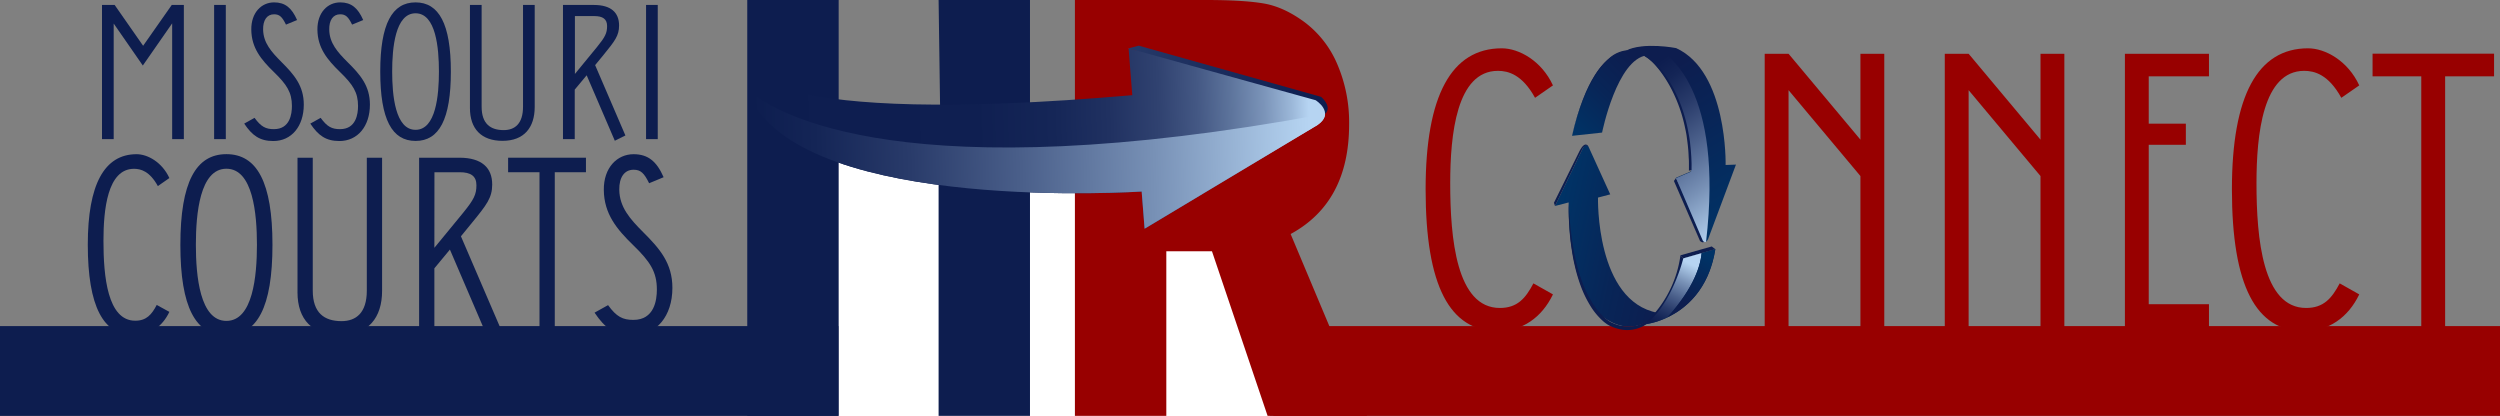
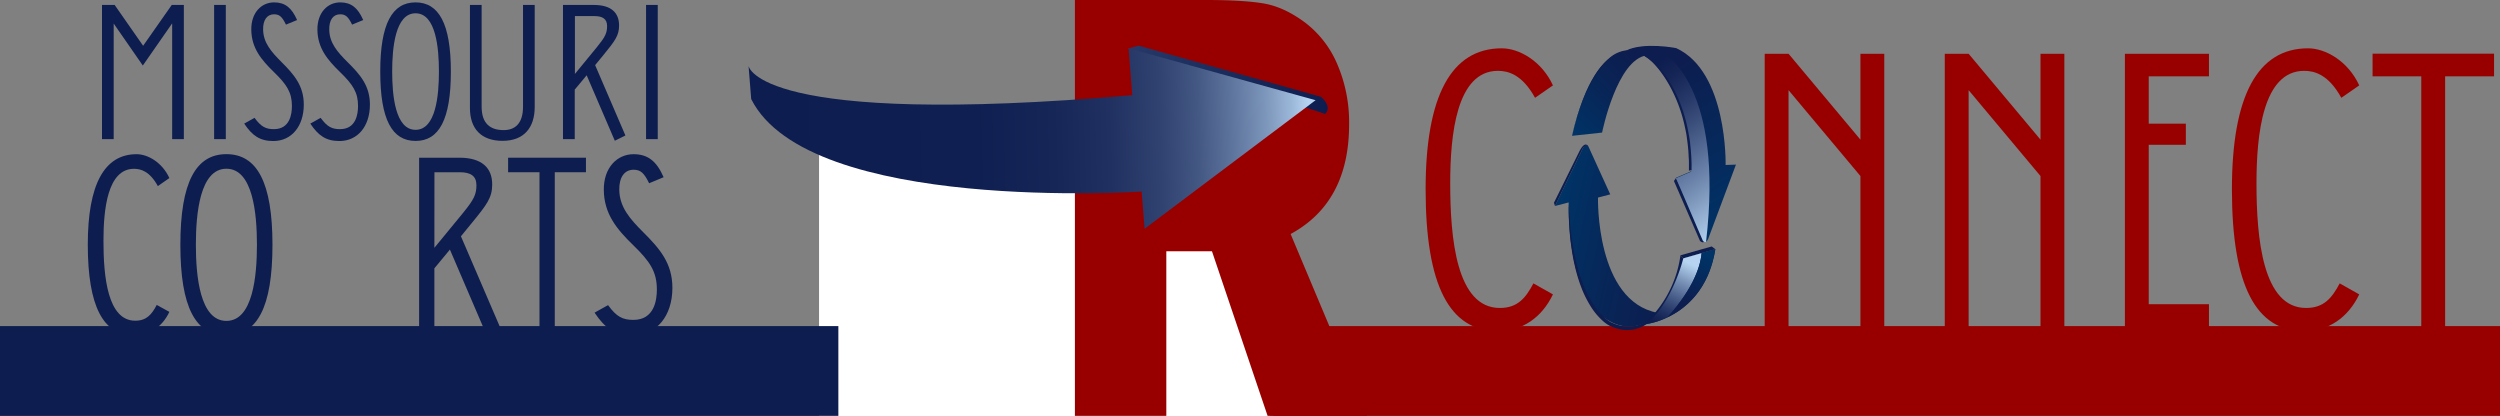
<svg xmlns="http://www.w3.org/2000/svg" xmlns:xlink="http://www.w3.org/1999/xlink" viewBox="0 0 1048 174.42">
  <rect x="0" y="0" width="1048" height="174.42" fill="#808080" stroke="none" />
  <defs>
    <style>.cls-1{fill:#fff;}.cls-2{fill:#0d1d4f;}.cls-3{fill:#980000;}.cls-4{fill:url(#linear-gradient);}.cls-5{fill:url(#linear-gradient-2);}.cls-6{fill:url(#linear-gradient-3);}.cls-7{fill:url(#linear-gradient-4);}.cls-8{fill:url(#linear-gradient-5);}.cls-9{fill:url(#linear-gradient-6);}.cls-10{fill:url(#linear-gradient-7);}.cls-11{fill:url(#linear-gradient-8);}.cls-12{fill:url(#linear-gradient-9);}.cls-13{fill:url(#linear-gradient-10);}</style>
    <linearGradient id="linear-gradient" x1="473.1" y1="33.45" x2="556.58" y2="33.45" gradientUnits="userSpaceOnUse">
      <stop offset="0" stop-color="#b6d4f2" />
      <stop offset="0" stop-color="#b4d2f0" />
      <stop offset="0" stop-color="#aecbea" />
      <stop offset="0" stop-color="#a3c0e0" />
      <stop offset="0" stop-color="#93afd1" />
      <stop offset="0" stop-color="#7f99bd" />
      <stop offset="0" stop-color="#667da5" />
      <stop offset="0" stop-color="#485e89" />
      <stop offset="0" stop-color="#273a69" />
      <stop offset="0" stop-color="#263968" />
      <stop offset="1" stop-color="#0d1d4f" />
    </linearGradient>
    <linearGradient id="linear-gradient-2" x1="700.03" y1="-222.97" x2="508.54" y2="-233.02" gradientTransform="matrix(1.21, -0.1, 0.1, 1.24, -275.85, 400.92)" gradientUnits="userSpaceOnUse">
      <stop offset="0" stop-color="#b6d4f2" />
      <stop offset="0.03" stop-color="#9cb8d9" />
      <stop offset="0.08" stop-color="#7b94b9" />
      <stop offset="0.14" stop-color="#5d749c" />
      <stop offset="0.2" stop-color="#445884" />
      <stop offset="0.27" stop-color="#304270" />
      <stop offset="0.36" stop-color="#203161" />
      <stop offset="0.46" stop-color="#152657" />
      <stop offset="0.6" stop-color="#0f1f51" />
      <stop offset="1" stop-color="#0d1d4f" />
    </linearGradient>
    <linearGradient id="linear-gradient-3" x1="699.72" y1="-217.22" x2="508.12" y2="-227.27" gradientTransform="matrix(1.21, -0.1, 0.1, 1.24, -275.85, 400.92)" gradientUnits="userSpaceOnUse">
      <stop offset="0" stop-color="#b6d4f2" />
      <stop offset="0.02" stop-color="#b2d0ee" />
      <stop offset="0.28" stop-color="#7891b6" />
      <stop offset="0.52" stop-color="#4a5f8a" />
      <stop offset="0.72" stop-color="#293b6a" />
      <stop offset="0.89" stop-color="#142556" />
      <stop offset="1" stop-color="#0d1d4f" />
    </linearGradient>
    <linearGradient id="linear-gradient-4" x1="824.09" y1="8.14" x2="877.31" y2="8.14" gradientTransform="matrix(0.95, 0.21, -0.29, 1.33, -128.83, -86.87)" gradientUnits="userSpaceOnUse">
      <stop offset="0" stop-color="#036" />
      <stop offset="0.53" stop-color="#082557" />
      <stop offset="1" stop-color="#0d1d4f" />
    </linearGradient>
    <linearGradient id="linear-gradient-5" x1="828.12" y1="-20.6" x2="841.34" y2="-49.14" xlink:href="#linear-gradient-4" />
    <linearGradient id="linear-gradient-6" x1="892.29" y1="-0.28" x2="858.87" y2="-49.38" gradientTransform="matrix(0.95, 0.21, -0.29, 1.33, -128.83, -86.87)" gradientUnits="userSpaceOnUse">
      <stop offset="0" stop-color="#036" />
      <stop offset="1" stop-color="#0d1d4f" />
    </linearGradient>
    <linearGradient id="linear-gradient-7" x1="892.14" y1="0.86" x2="852.34" y2="-49.85" gradientTransform="matrix(0.95, 0.21, -0.29, 1.33, -128.83, -86.87)" xlink:href="#linear-gradient-3" />
    <linearGradient id="linear-gradient-8" x1="873.33" y1="18.5" x2="895.82" y2="18.5" xlink:href="#linear-gradient-6" />
    <linearGradient id="linear-gradient-9" x1="884.07" y1="8.81" x2="880.38" y2="30.33" gradientTransform="matrix(0.95, 0.21, -0.29, 1.33, -128.83, -86.87)" xlink:href="#linear-gradient-3" />
    <linearGradient id="linear-gradient-10" x1="892.1" y1="5.47" x2="888.12" y2="21.84" xlink:href="#linear-gradient-6" />
  </defs>
  <title>hrconnect</title>
  <g id="Layer_2" data-name="Layer 2">
    <g id="Layer_1-2" data-name="Layer 1">
      <rect class="cls-1" x="343.35" y="57.94" width="189" height="116.48" />
-       <path class="cls-2" d="M313.25,0h38.32V52.68l42.68,4L393.46,0h38.31V174.33H393.46v-104L351.57,52.68V174.33H313.25Z" />
      <path class="cls-3" d="M450.6,0h54.79q16,0,24.46,1.47T547,9.39A42.91,42.91,0,0,1,560.63,27a61.67,61.67,0,0,1,4.92,25.1q0,32.7-24.52,46l32.05,76.24h-41.7l-23.32-69H488.92v69H450.6Zm38.32,28.23V77.14h16.86q22.47,0,22.47-25.16,0-8.68-3.32-14.24t-7.72-7.53q-4.41-2-13-2Z" />
      <rect class="cls-3" x="469.11" y="14" width="64.67" height="71" />
      <path class="cls-4" d="M473.1,20.26l4.25-1.12L553.81,40.6s4.91,4.11,1.66,7.16Z" />
-       <path class="cls-5" d="M474.65,39.9,473.1,20.26,551.5,42s8.36,5.15.82,10.4L479.81,95.89l-1.23-15.6S339,89.61,314.9,41.52l-1.1-13.87S317.3,53.54,474.65,39.9Z" />
-       <path class="cls-6" d="M314.67,38.65l.23,2.87C339,89.61,478.58,80.29,478.58,80.29l1.23,15.6,72.51-43.54c2.28-1.59,3.1-3.16,3.15-4.59C379.65,80.2,325.7,47.64,314.67,38.65Z" />
+       <path class="cls-5" d="M474.65,39.9,473.1,20.26,551.5,42L479.81,95.89l-1.23-15.6S339,89.61,314.9,41.52l-1.1-13.87S317.3,53.54,474.65,39.9Z" />
      <path class="cls-3" d="M651,123.41c-4.75,9.83-12.93,15.4-23.09,15.4-20.14,0-30.29-18.84-30.29-59.45,0-39.3,10.81-59.11,31.93-59.11,7.21,0,16.7,5.24,21.45,15.55L643.49,41c-5.4-9.82-11.3-11.3-15.56-11.3-17.36,0-20,26.7-20,47.17,0,23.09,2.62,52.23,20.8,52.23,7.37,0,10.81-4.09,14.08-10.31Z" />
      <path class="cls-3" d="M789.89,22.54V137.17h-10V73.8l-30.13-36v99.4h-10V22.54h10l30.13,36v-36Z" />
      <path class="cls-3" d="M865.38,22.54V137.17h-10V73.8l-30.13-36v99.4h-10V22.54h10l30.13,36v-36Z" />
      <path class="cls-3" d="M890.76,22.54H926V32H900.75V51.85h15.56v8.84H900.75v66.82H926v9.66H890.76Z" />
      <path class="cls-3" d="M989,123.41c-4.74,9.83-12.93,15.4-23.09,15.4-20.14,0-30.29-18.84-30.29-59.45,0-39.3,10.81-59.11,31.93-59.11,7.21,0,16.71,5.24,21.45,15.55L981.48,41c-5.4-9.82-11.3-11.3-15.56-11.3-17.35,0-20,26.7-20,47.17,0,23.09,2.62,52.23,20.79,52.23,7.37,0,10.81-4.09,14.09-10.31Z" />
      <path class="cls-3" d="M1025,32V137.17h-10V32H994.58v-9.5h50.93V32Z" />
      <rect class="cls-3" x="772.08" y="-101.59" width="37.63" height="514.22" transform="translate(635.37 946.41) rotate(-90)" />
      <rect class="cls-2" x="156.91" y="-20.2" width="37.63" height="351.44" transform="translate(20.2 331.24) rotate(-90)" />
      <path class="cls-7" d="M651.85,86.35,663.59,62s1.07-2.23,2.31-.52l9.11,20-5.13,1.34s-1.1,43.45,25.07,48.32c0,0-11.29,14.22-27.1-1.93,0,0-10.53-12.2-10.27-44.35Z" />
      <path class="cls-2" d="M704.45,107a47.33,47.33,0,0,1-16.91,30.3s15.58-7.35,18.1-29Z" />
      <polygon class="cls-2" points="705.64 108.31 719.06 104.46 717.56 103.31 704.45 107.03 705.64 108.31" />
      <path class="cls-2" d="M702.57,74.62l-.86,1.25L712.64,101s1.33,1.32,2,0,.5.26.5.26Z" />
      <path class="cls-8" d="M659,56.94l12.59-1.36s6.24-30.91,18.85-32.39C690.43,23.19,670.12,8.91,659,56.94Z" />
      <path class="cls-9" d="M709,71.76,702.6,74.5l11.24,26.36s1.12,1.62,2.19-.62L727.71,69l-4.33.16s.9-39.11-20.75-49c0,0-13.48-2.65-20.9,1,0,0,12.64-2.48,22.77,23.64C704.5,44.68,708.25,53.47,709,71.76Z" />
      <path class="cls-10" d="M693.39,19.54c-4-.09-8.45.27-11.74,1.86,0,0,12.64-2.45,22.79,23.55,0,0,3.76,8.75,4.48,27l-6.35,2.72,11.27,26.25s.6.86,1.34.44C722.65,37.22,699.2,22.23,693.39,19.54Z" />
      <path class="cls-2" d="M708,71.53V68.6c0-.61,0-1.32-.06-2.11s-.08-1.66-.14-2.6-.16-2-.27-3-.28-2.21-.43-3.41-.4-2.43-.68-3.7a63.61,63.61,0,0,0-5.56-16.06,53,53,0,0,0-4.7-7.61,44.1,44.1,0,0,0-2.81-3.4c-.49-.53-1-1.05-1.51-1.54a8.79,8.79,0,0,0-.78-.67l-.88-.57a14.19,14.19,0,0,0-7.54-2.33,12.67,12.67,0,0,0-7.66,3,28.45,28.45,0,0,0-6,6.89,59.08,59.08,0,0,0-4.12,7.76,98.17,98.17,0,0,0-4.57,12.74c-.91,3.17-1.3,5-1.3,5s.37-1.85,1.25-5a100.17,100.17,0,0,1,4.47-12.82,59.39,59.39,0,0,1,4.09-7.88,29,29,0,0,1,6-7.08,13.19,13.19,0,0,1,7.86-3.19,14.49,14.49,0,0,1,7.77,2.25l.88.56a6.71,6.71,0,0,1,.86.7c.54.49,1.05,1,1.56,1.54a42.84,42.84,0,0,1,2.89,3.38A53.7,53.7,0,0,1,701.48,37a64.33,64.33,0,0,1,5.84,16.22c.3,1.29.51,2.56.73,3.76s.38,2.36.49,3.47.24,2.14.3,3.11.15,1.85.18,2.67.06,1.54.08,2.17,0,1.16,0,1.59c0,.86,0,1.33,0,1.33Z" />
      <path class="cls-11" d="M705.64,108.31S701.13,127,690,135.87c0,0,24.44-2.68,29.08-31.41Z" />
      <path class="cls-2" d="M705.64,108.31s-.1.45-.3,1.29-.53,2.07-1,3.6-1.11,3.39-1.93,5.46a56.46,56.46,0,0,1-3.15,6.72,36.83,36.83,0,0,1-4.85,6.91,19.5,19.5,0,0,1-6.86,5,14,14,0,0,1-7.92.84A18.64,18.64,0,0,1,675.8,137l-.93-.4c-.32-.16-.62-.34-.92-.52a17,17,0,0,1-1.71-1.25,28.21,28.21,0,0,1-5.65-6.78,46,46,0,0,1-4-8.34,69.21,69.21,0,0,1-2.54-8.72c-.67-2.86-1.1-5.68-1.46-8.28s-.57-5-.71-7.21c-.06-1.08-.14-2.1-.18-3s-.06-1.81-.09-2.6c-.06-1.56,0-2.81,0-3.65s0-1.3,0-1.3,0,.45.07,1.28.1,2.06.21,3.61c.06.77.12,1.63.19,2.56s.18,1.93.28,3c.23,2.13.54,4.5.94,7.07s.93,5.28,1.63,8.07a75.45,75.45,0,0,0,2.64,8.46,48.17,48.17,0,0,0,4,8,27.13,27.13,0,0,0,5.46,6.48,15.18,15.18,0,0,0,1.61,1.19c.27.17.55.34.83.48l.88.39a18.14,18.14,0,0,0,3.66,1.12,14.29,14.29,0,0,0,3.75.21,13.44,13.44,0,0,0,3.7-.86,18.58,18.58,0,0,0,6.54-4.6,36.56,36.56,0,0,0,4.83-6.51,67.64,67.64,0,0,0,5.37-11.78C705.18,110.1,705.64,108.31,705.64,108.31Z" />
      <path class="cls-2" d="M651.85,86.35,663.59,62s1.12-1.81,2.31-.52c0,0-1.27-2.94-3.77,1.84L651.41,85Z" />
      <path class="cls-12" d="M713.31,106.11l-7.67,2.2S701.13,127,690,135.87a31.16,31.16,0,0,0,8.89-2.78C710.63,120.19,712.94,110.55,713.31,106.11Z" />
      <path class="cls-13" d="M719.06,104.46l-5.75,1.65c-.37,4.44-2.68,14.08-14.44,27C706.36,129.57,716.28,121.71,719.06,104.46Z" />
      <path class="cls-2" d="M71,130.74c-3,6.3-8.28,9.86-14.79,9.86-12.9,0-19.41-12.06-19.41-38.08,0-25.18,6.93-37.88,20.46-37.88,4.62,0,10.7,3.36,13.74,10L66.17,78c-3.46-6.3-7.24-7.24-10-7.24-11.12,0-12.8,17.1-12.8,30.21,0,14.8,1.68,33.47,13.33,33.47,4.72,0,6.92-2.62,9-6.61Z" />
      <path class="cls-2" d="M75.61,102.62c0-26.23,6.5-38,19.3-38s19.31,11.75,19.31,38-6.4,38-19.31,38S75.61,128.85,75.61,102.62Zm32.1,0c0-13-1.67-31.89-12.8-31.89s-12.8,18.88-12.8,31.89,1.68,31.9,12.8,31.9S107.71,115.63,107.71,102.62Z" />
-       <path class="cls-2" d="M160.17,121.93c0,11.22-5.77,18.57-17.63,18.57-11.54,0-17.83-6.51-17.83-17.94V66.11h6.4v55.71c0,9.34,4.82,12.8,12.06,12.8,6.09,0,10.6-3.46,10.6-12.8V66.11h6.4Z" />
      <path class="cls-2" d="M188.6,104.62l-6.51,7.86v27.07h-6.4V66.11h16.9c9.33,0,13.74,4.2,13.74,11.23,0,5.56-2.31,8.5-8.39,15.94l-4.72,5.77,16.57,38.51L204,140.5Zm-6.51-.74,12.07-14.69c4.51-5.56,5.56-7.66,5.56-11.54s-2.41-5.45-7-5.45h-10.6Z" />
      <path class="cls-2" d="M232.56,72.2v67.35h-6.4V72.2H213V66.11h32.63V72.2Z" />
      <path class="cls-2" d="M281.87,120.67c0,11.85-6.72,19.93-16.69,19.93-7.34,0-11.54-2.93-15.94-9.54l5.66-3.15c3.57,4.93,6.19,6.19,10.6,6.19,8.81,0,9.86-8.29,9.86-12.7,0-7.45-2.83-11.75-9.86-18.57s-12.28-13.22-12.38-23.19c-.11-9.33,5.56-15,12.48-15,6,0,9.66,2.94,12.59,9.65l-6.08,2.52c-2.1-4.3-3.57-5.66-6.51-5.66-3.88,0-6.08,3.25-6,8.39.11,7.34,4.52,12.28,10.08,17.84C276.62,104.3,281.87,110.39,281.87,120.67Z" />
      <path class="cls-2" d="M77.07,2.08V58.32h-4.9V9.79L59.87,27.47,47.66,9.87V58.32h-4.9V2.08h5.3L60,19.19,72,2.08Z" />
      <path class="cls-2" d="M89.76,2.08h4.9V58.32h-4.9Z" />
      <path class="cls-2" d="M127.35,43.85c0,9.08-5.14,15.27-12.77,15.27-5.62,0-8.84-2.25-12.21-7.31l4.34-2.41c2.73,3.77,4.74,4.74,8.11,4.74,6.75,0,7.55-6.35,7.55-9.72,0-5.71-2.17-9-7.55-14.22s-9.4-10.12-9.48-17.76C105.26,5.29,109.6,1,114.9,1c4.58,0,7.39,2.25,9.64,7.4l-4.66,1.92c-1.6-3.29-2.73-4.33-5-4.33-3,0-4.66,2.49-4.58,6.42C110.4,18,113.78,21.76,118,26,123.34,31.32,127.35,36,127.35,43.85Z" />
      <path class="cls-2" d="M155.07,43.85c0,9.08-5.14,15.27-12.78,15.27-5.62,0-8.83-2.25-12.21-7.31l4.34-2.41c2.73,3.77,4.74,4.74,8.12,4.74,6.74,0,7.55-6.35,7.55-9.72,0-5.71-2.17-9-7.55-14.22s-9.4-10.12-9.48-17.76C133,5.29,137.31,1,142.62,1c4.58,0,7.39,2.25,9.64,7.4l-4.66,1.92c-1.61-3.29-2.73-4.33-5-4.33-3,0-4.66,2.49-4.58,6.42.08,5.63,3.45,9.4,7.71,13.66C151.05,31.32,155.07,36,155.07,43.85Z" />
      <path class="cls-2" d="M159.4,30C159.4,10,164.39,1,174.19,1S189,10,189,30s-4.9,29.08-14.78,29.08S159.4,50.12,159.4,30ZM184,30c0-10-1.29-24.43-9.8-24.43s-9.8,14.47-9.8,24.43,1.28,24.42,9.8,24.42S184,40,184,30Z" />
      <path class="cls-2" d="M224.15,44.82c0,8.6-4.41,14.22-13.49,14.22-8.84,0-13.66-5-13.66-13.74V2.08h4.9V44.74c0,7.15,3.7,9.8,9.24,9.8,4.66,0,8.11-2.65,8.11-9.8V2.08h4.9Z" />
      <path class="cls-2" d="M245.93,31.56l-5,6V58.32H236V2.08H249c7.15,0,10.52,3.21,10.52,8.6,0,4.25-1.77,6.5-6.42,12.21l-3.62,4.41,12.69,29.49L257.73,59ZM241,31l9.23-11.25c3.46-4.25,4.26-5.86,4.26-8.83s-1.85-4.18-5.38-4.18H241Z" />
      <path class="cls-2" d="M270.83,2.08h4.9V58.32h-4.9Z" />
    </g>
  </g>
</svg>